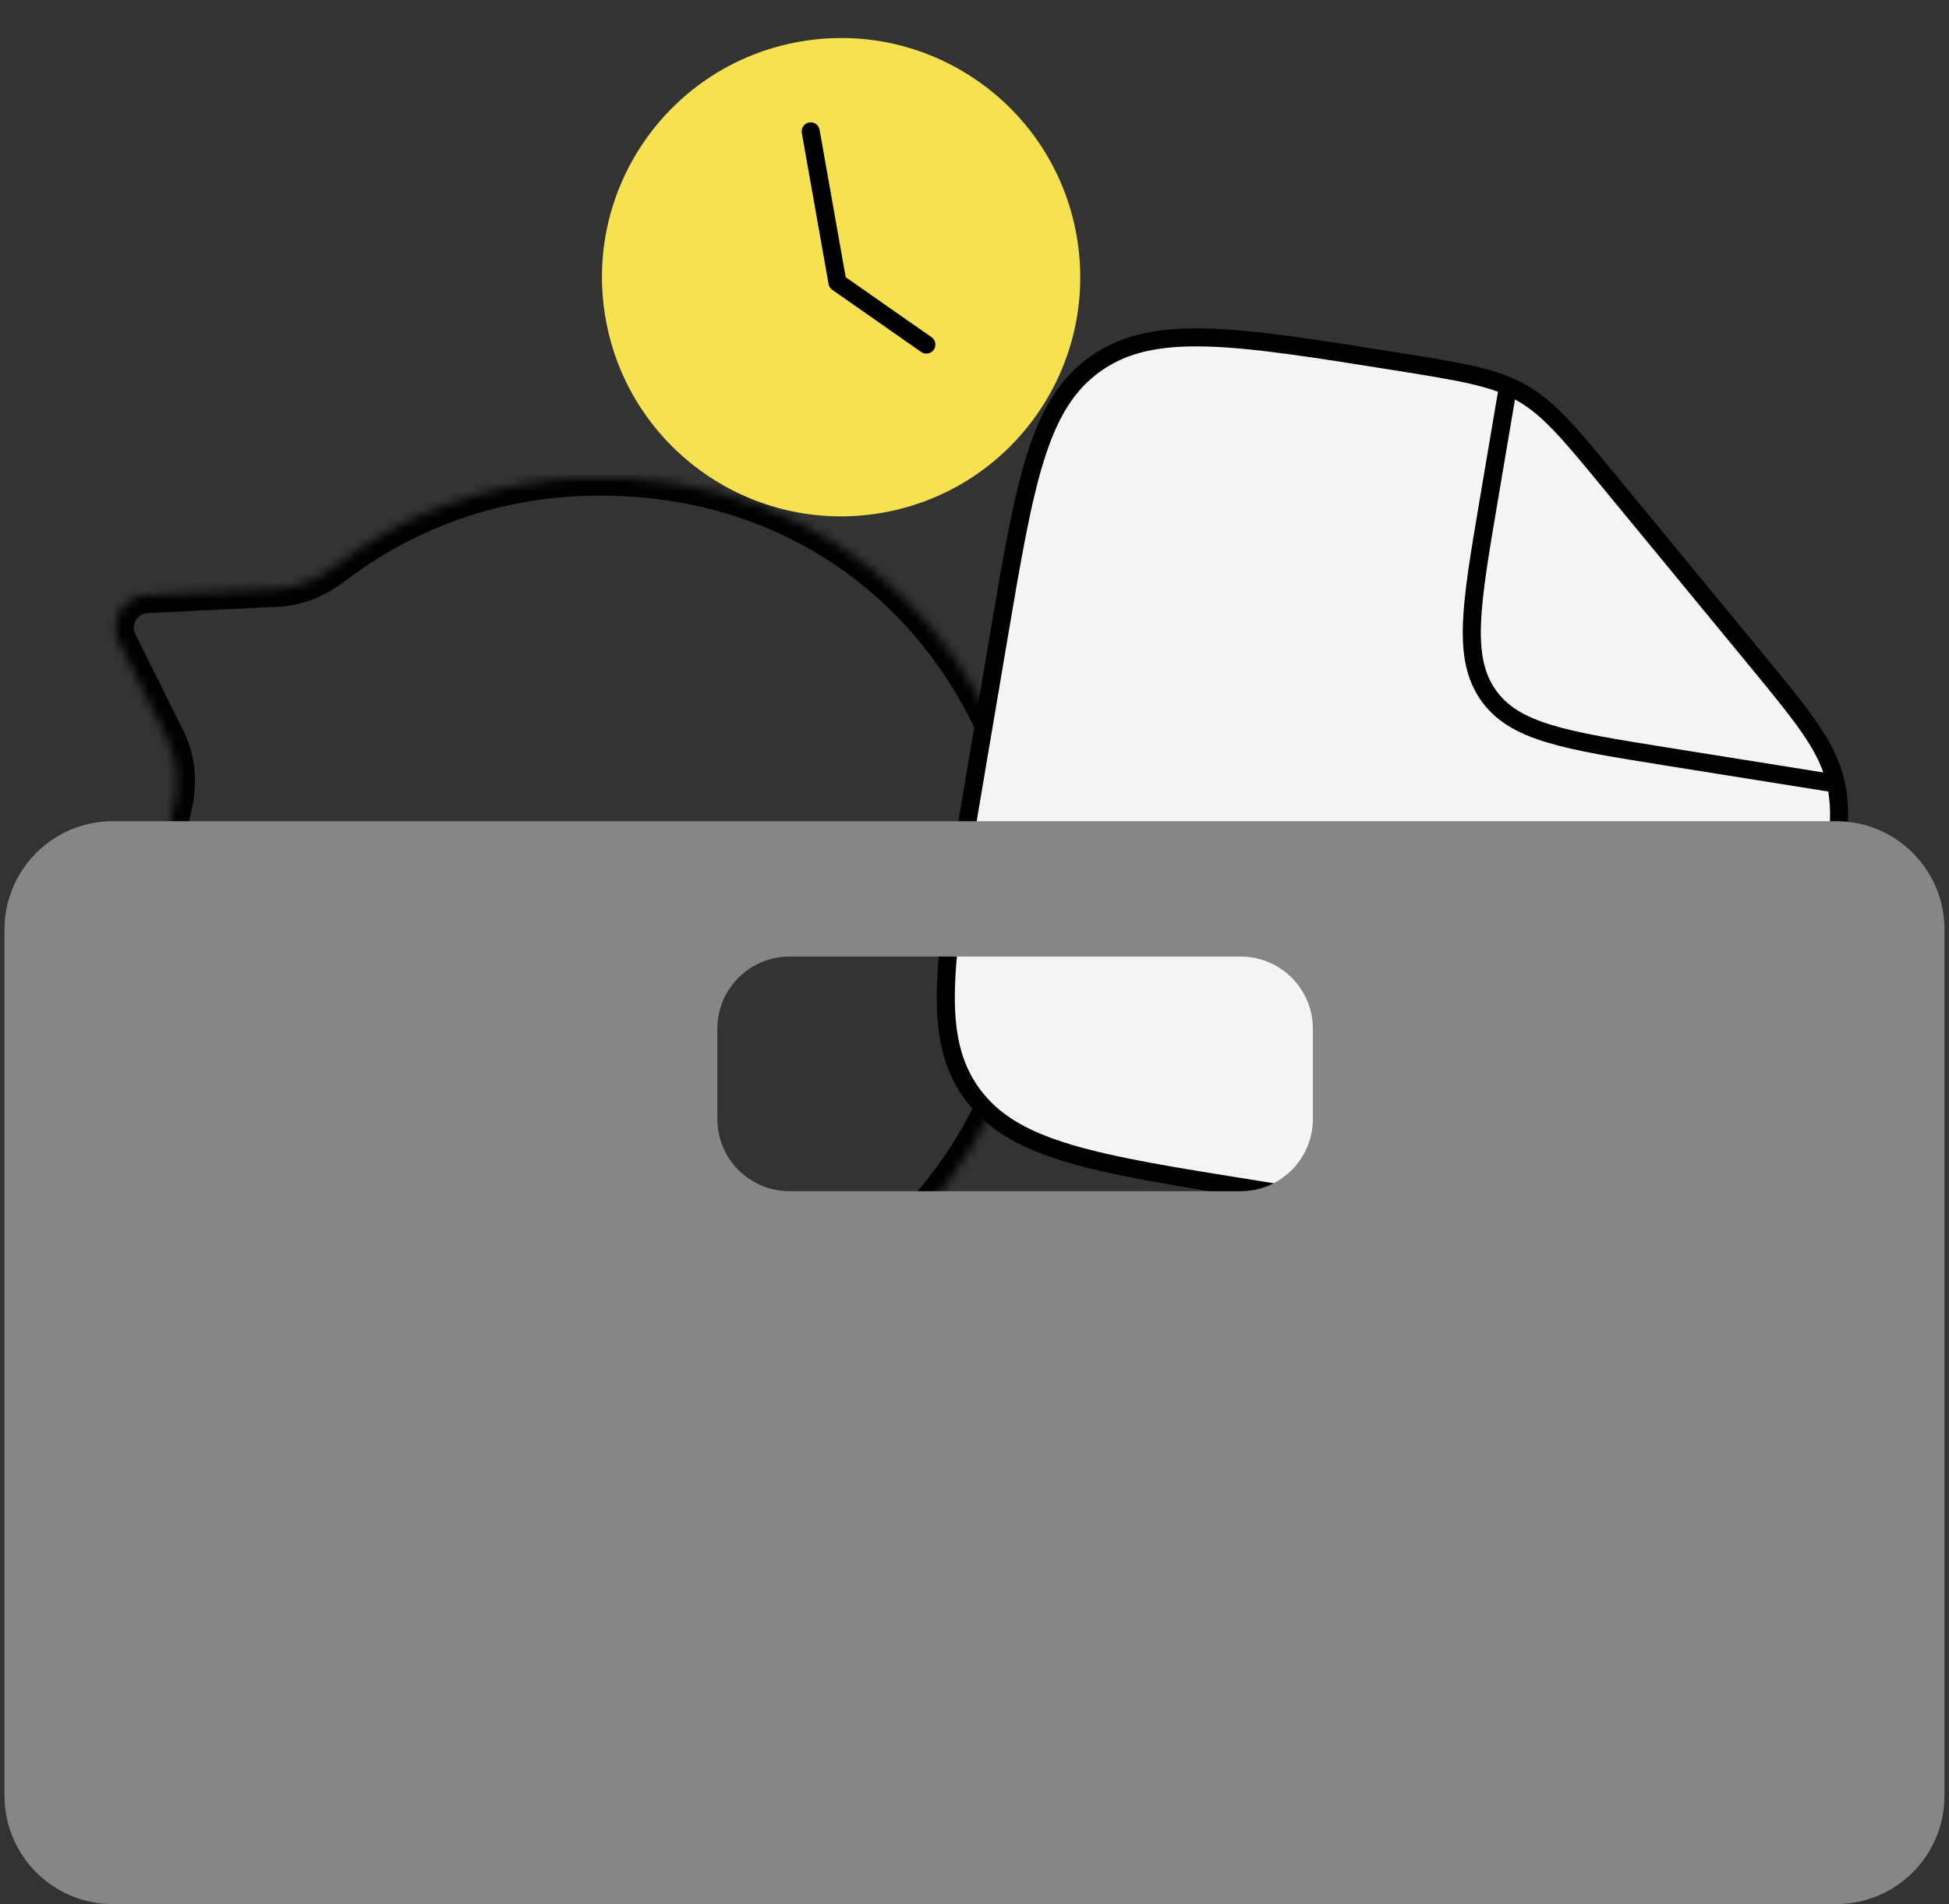
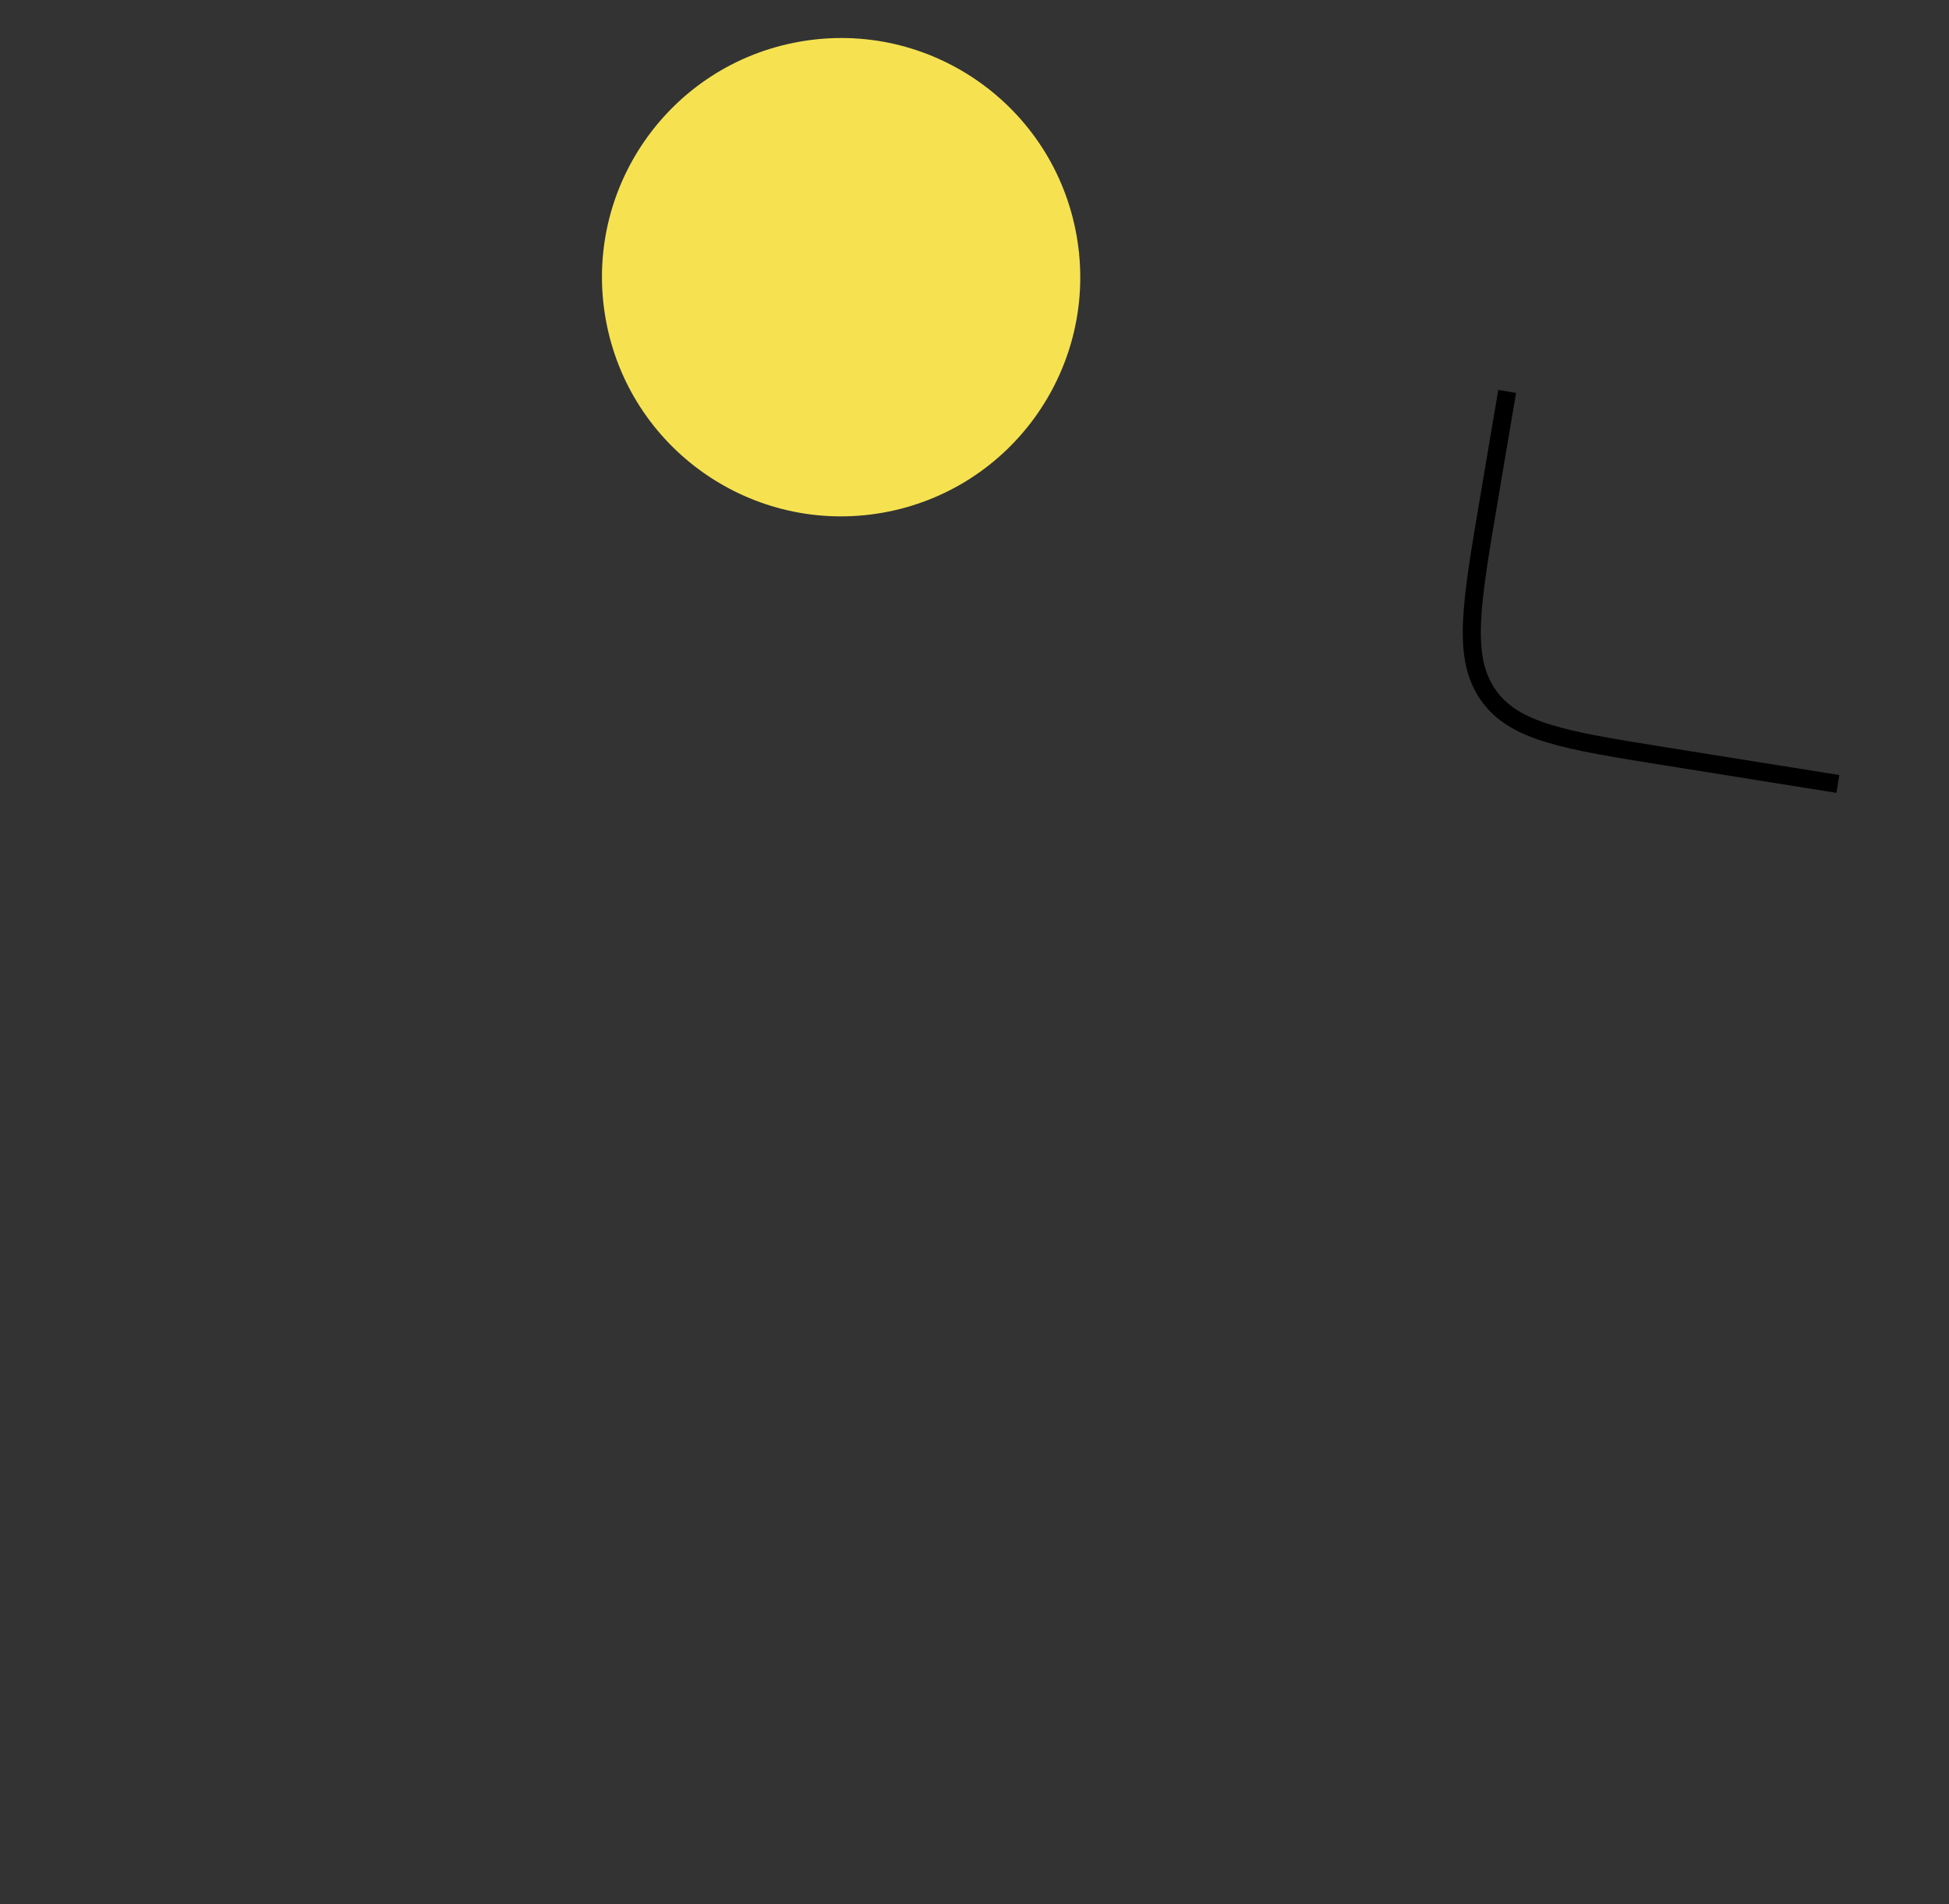
<svg xmlns="http://www.w3.org/2000/svg" width="216" height="211" viewBox="0 0 216 211" fill="none">
  <rect x="0" y="0" width="216" height="211" fill="#333333" stroke="none" />
  <mask id="path-1-inside-1_1576_4691" fill="white">
-     <path fill-rule="evenodd" clip-rule="evenodd" d="M17.732 104.178C19.028 130.963 41.792 151.625 68.578 150.329C95.362 149.033 116.025 126.269 114.729 99.484C113.493 73.949 93.737 51.544 63.867 52.99C53.736 53.48 44.483 57.09 36.964 62.84C35.159 64.22 33.019 65.129 30.75 65.239L16.291 65.939C13.675 66.066 12.05 68.837 13.217 71.181L18.54 81.878C19.74 84.289 19.865 87.071 19.197 89.68C18.013 94.306 17.49 99.178 17.732 104.178Z" />
-   </mask>
+     </mask>
  <path d="M16.291 65.939L16.387 67.937L16.291 65.939ZM13.217 71.181L11.426 72.072L11.426 72.072L13.217 71.181ZM18.54 81.878L16.75 82.769L18.54 81.878ZM19.197 89.68L21.135 90.177L19.197 89.68ZM36.964 62.84L38.178 64.429L36.964 62.84ZM30.75 65.239L30.654 63.242L30.75 65.239ZM68.481 148.331C42.799 149.574 20.973 129.763 19.73 104.081L15.734 104.274C17.084 132.163 40.786 153.676 68.674 152.327L68.481 148.331ZM112.731 99.58C113.974 125.262 94.162 147.089 68.481 148.331L68.674 152.327C96.562 150.977 118.076 127.275 116.726 99.387L112.731 99.58ZM63.964 54.987C92.597 53.602 111.542 75.011 112.731 99.58L116.726 99.387C115.444 72.887 94.876 49.487 63.77 50.992L63.964 54.987ZM38.178 64.429C45.388 58.916 54.254 55.457 63.964 54.987L63.77 50.992C53.217 51.503 43.578 55.265 35.749 61.252L38.178 64.429ZM16.387 67.937L30.847 67.237L30.654 63.242L16.194 63.941L16.387 67.937ZM15.007 70.29C14.483 69.238 15.213 67.993 16.387 67.937L16.194 63.941C12.137 64.138 9.616 68.436 11.426 72.072L15.007 70.29ZM20.331 80.987L15.007 70.29L11.426 72.072L16.75 82.769L20.331 80.987ZM19.73 104.081C19.498 99.284 19.999 94.612 21.135 90.177L17.26 89.184C16.026 94.001 15.483 99.072 15.734 104.274L19.73 104.081ZM16.75 82.769C17.697 84.673 17.832 86.949 17.26 89.184L21.135 90.177C21.898 87.193 21.783 83.905 20.331 80.987L16.75 82.769ZM35.749 61.252C34.206 62.431 32.446 63.155 30.654 63.242L30.847 67.237C33.592 67.104 36.113 66.008 38.178 64.429L35.749 61.252Z" fill="black" mask="url(#path-1-inside-1_1576_4691)" />
-   <path d="M139.107 131.805L157.991 134.824C175.794 137.67 184.696 139.093 191.136 134.602C197.577 130.11 199.041 121.458 201.969 104.155L202.309 102.149C203.671 94.098 204.353 90.073 203.322 86.247C202.292 82.421 199.67 79.237 194.424 72.867L178.502 53.531C173.966 48.022 171.698 45.268 168.638 43.527C165.577 41.787 161.978 41.211 154.778 40.06C136.881 37.199 127.933 35.768 121.492 40.26C115.052 44.751 113.587 53.403 110.659 70.707L107.553 89.06C104.624 106.364 103.16 115.016 107.781 121.275C112.402 127.535 121.304 128.958 139.107 131.805Z" fill="#F3F4F6" />
-   <path d="M178.502 53.531L177.726 54.169L178.502 53.531ZM194.424 72.867L193.648 73.504L194.424 72.867ZM203.322 86.247L202.355 86.514L203.322 86.247ZM107.781 121.275L108.589 120.679L108.589 120.679L107.781 121.275ZM191.136 134.602L190.567 133.785L190.567 133.785L191.136 134.602ZM158.157 133.838L139.274 130.819L138.94 132.791L157.824 135.81L158.157 133.838ZM108.54 89.218L111.646 70.865L109.671 70.549L106.565 88.902L108.54 89.218ZM201.321 101.991L200.982 103.997L202.957 104.313L203.296 102.307L201.321 101.991ZM177.726 54.169L193.648 73.504L195.2 72.229L179.278 52.893L177.726 54.169ZM203.296 102.307C204.644 94.345 205.39 90.065 204.29 85.981L202.355 86.514C203.316 90.081 202.699 93.852 201.321 101.991L203.296 102.307ZM193.648 73.504C198.951 79.944 201.394 82.943 202.355 86.514L204.29 85.981C203.191 81.9 200.389 78.529 195.2 72.229L193.648 73.504ZM154.612 41.046C161.884 42.209 165.269 42.765 168.136 44.396L169.139 42.659C165.886 40.809 162.071 40.214 154.945 39.074L154.612 41.046ZM179.278 52.893C174.788 47.441 172.395 44.51 169.139 42.659L168.136 44.396C171.001 46.025 173.144 48.604 177.726 54.169L179.278 52.893ZM139.274 130.819C130.345 129.391 123.746 128.334 118.794 126.863C113.868 125.399 110.72 123.566 108.589 120.679L106.973 121.872C109.463 125.245 113.076 127.253 118.207 128.777C123.313 130.294 130.066 131.372 138.94 132.791L139.274 130.819ZM106.565 88.902C105.106 97.525 103.992 104.094 103.835 109.288C103.677 114.513 104.48 118.494 106.973 121.872L108.589 120.679C106.462 117.797 105.686 114.322 105.837 109.331C105.989 104.307 107.071 97.898 108.54 89.218L106.565 88.902ZM157.824 135.81C166.698 137.228 173.45 138.31 178.787 138.462C184.15 138.616 188.235 137.839 191.705 135.418L190.567 133.785C187.597 135.856 184.011 136.613 178.862 136.466C173.687 136.318 167.086 135.265 158.157 133.838L157.824 135.81ZM200.982 103.997C199.513 112.677 198.426 119.085 196.915 123.892C195.412 128.667 193.533 131.717 190.567 133.785L191.705 135.418C195.18 132.995 197.253 129.473 198.825 124.474C200.388 119.505 201.498 112.936 202.957 104.313L200.982 103.997ZM111.646 70.865C113.115 62.184 114.202 55.776 115.714 50.97C117.216 46.194 119.096 43.145 122.061 41.076L120.923 39.443C117.448 41.866 115.375 45.388 113.803 50.387C112.24 55.356 111.131 61.926 109.671 70.549L111.646 70.865ZM154.945 39.074C146.024 37.648 139.237 36.561 133.877 36.405C128.492 36.248 124.394 37.022 120.923 39.443L122.061 41.076C125.03 39.006 128.628 38.25 133.801 38.401C139 38.553 145.636 39.611 154.612 41.046L154.945 39.074Z" fill="black" />
  <path d="M167.033 43.376L164.966 55.59C163.017 67.106 162.043 72.865 164.924 76.999C167.805 81.134 173.416 82.032 184.639 83.826L203.685 86.871" stroke="black" stroke-width="2" />
-   <path fill-rule="evenodd" clip-rule="evenodd" d="M12.5 91C5.873 91 0.5 96.373 0.5 103V199C0.5 205.627 5.873 211 12.5 211H203.5C210.127 211 215.5 205.627 215.5 199V103C215.5 96.373 210.127 91 203.5 91H12.5ZM87.5 106C83.082 106 79.5 109.582 79.5 114V124C79.5 128.418 83.082 132 87.5 132H137.5C141.918 132 145.5 128.418 145.5 124V114C145.5 109.582 141.918 106 137.5 106H87.5Z" fill="#868686" />
  <circle cx="93.217" cy="30.717" r="26.5" transform="rotate(-10.048 93.217 30.717)" fill="#F6E251" />
-   <path d="M89.846 14.558L92.812 31.297L102.664 38.184" stroke="black" stroke-width="2" stroke-linecap="round" stroke-linejoin="round" />
</svg>